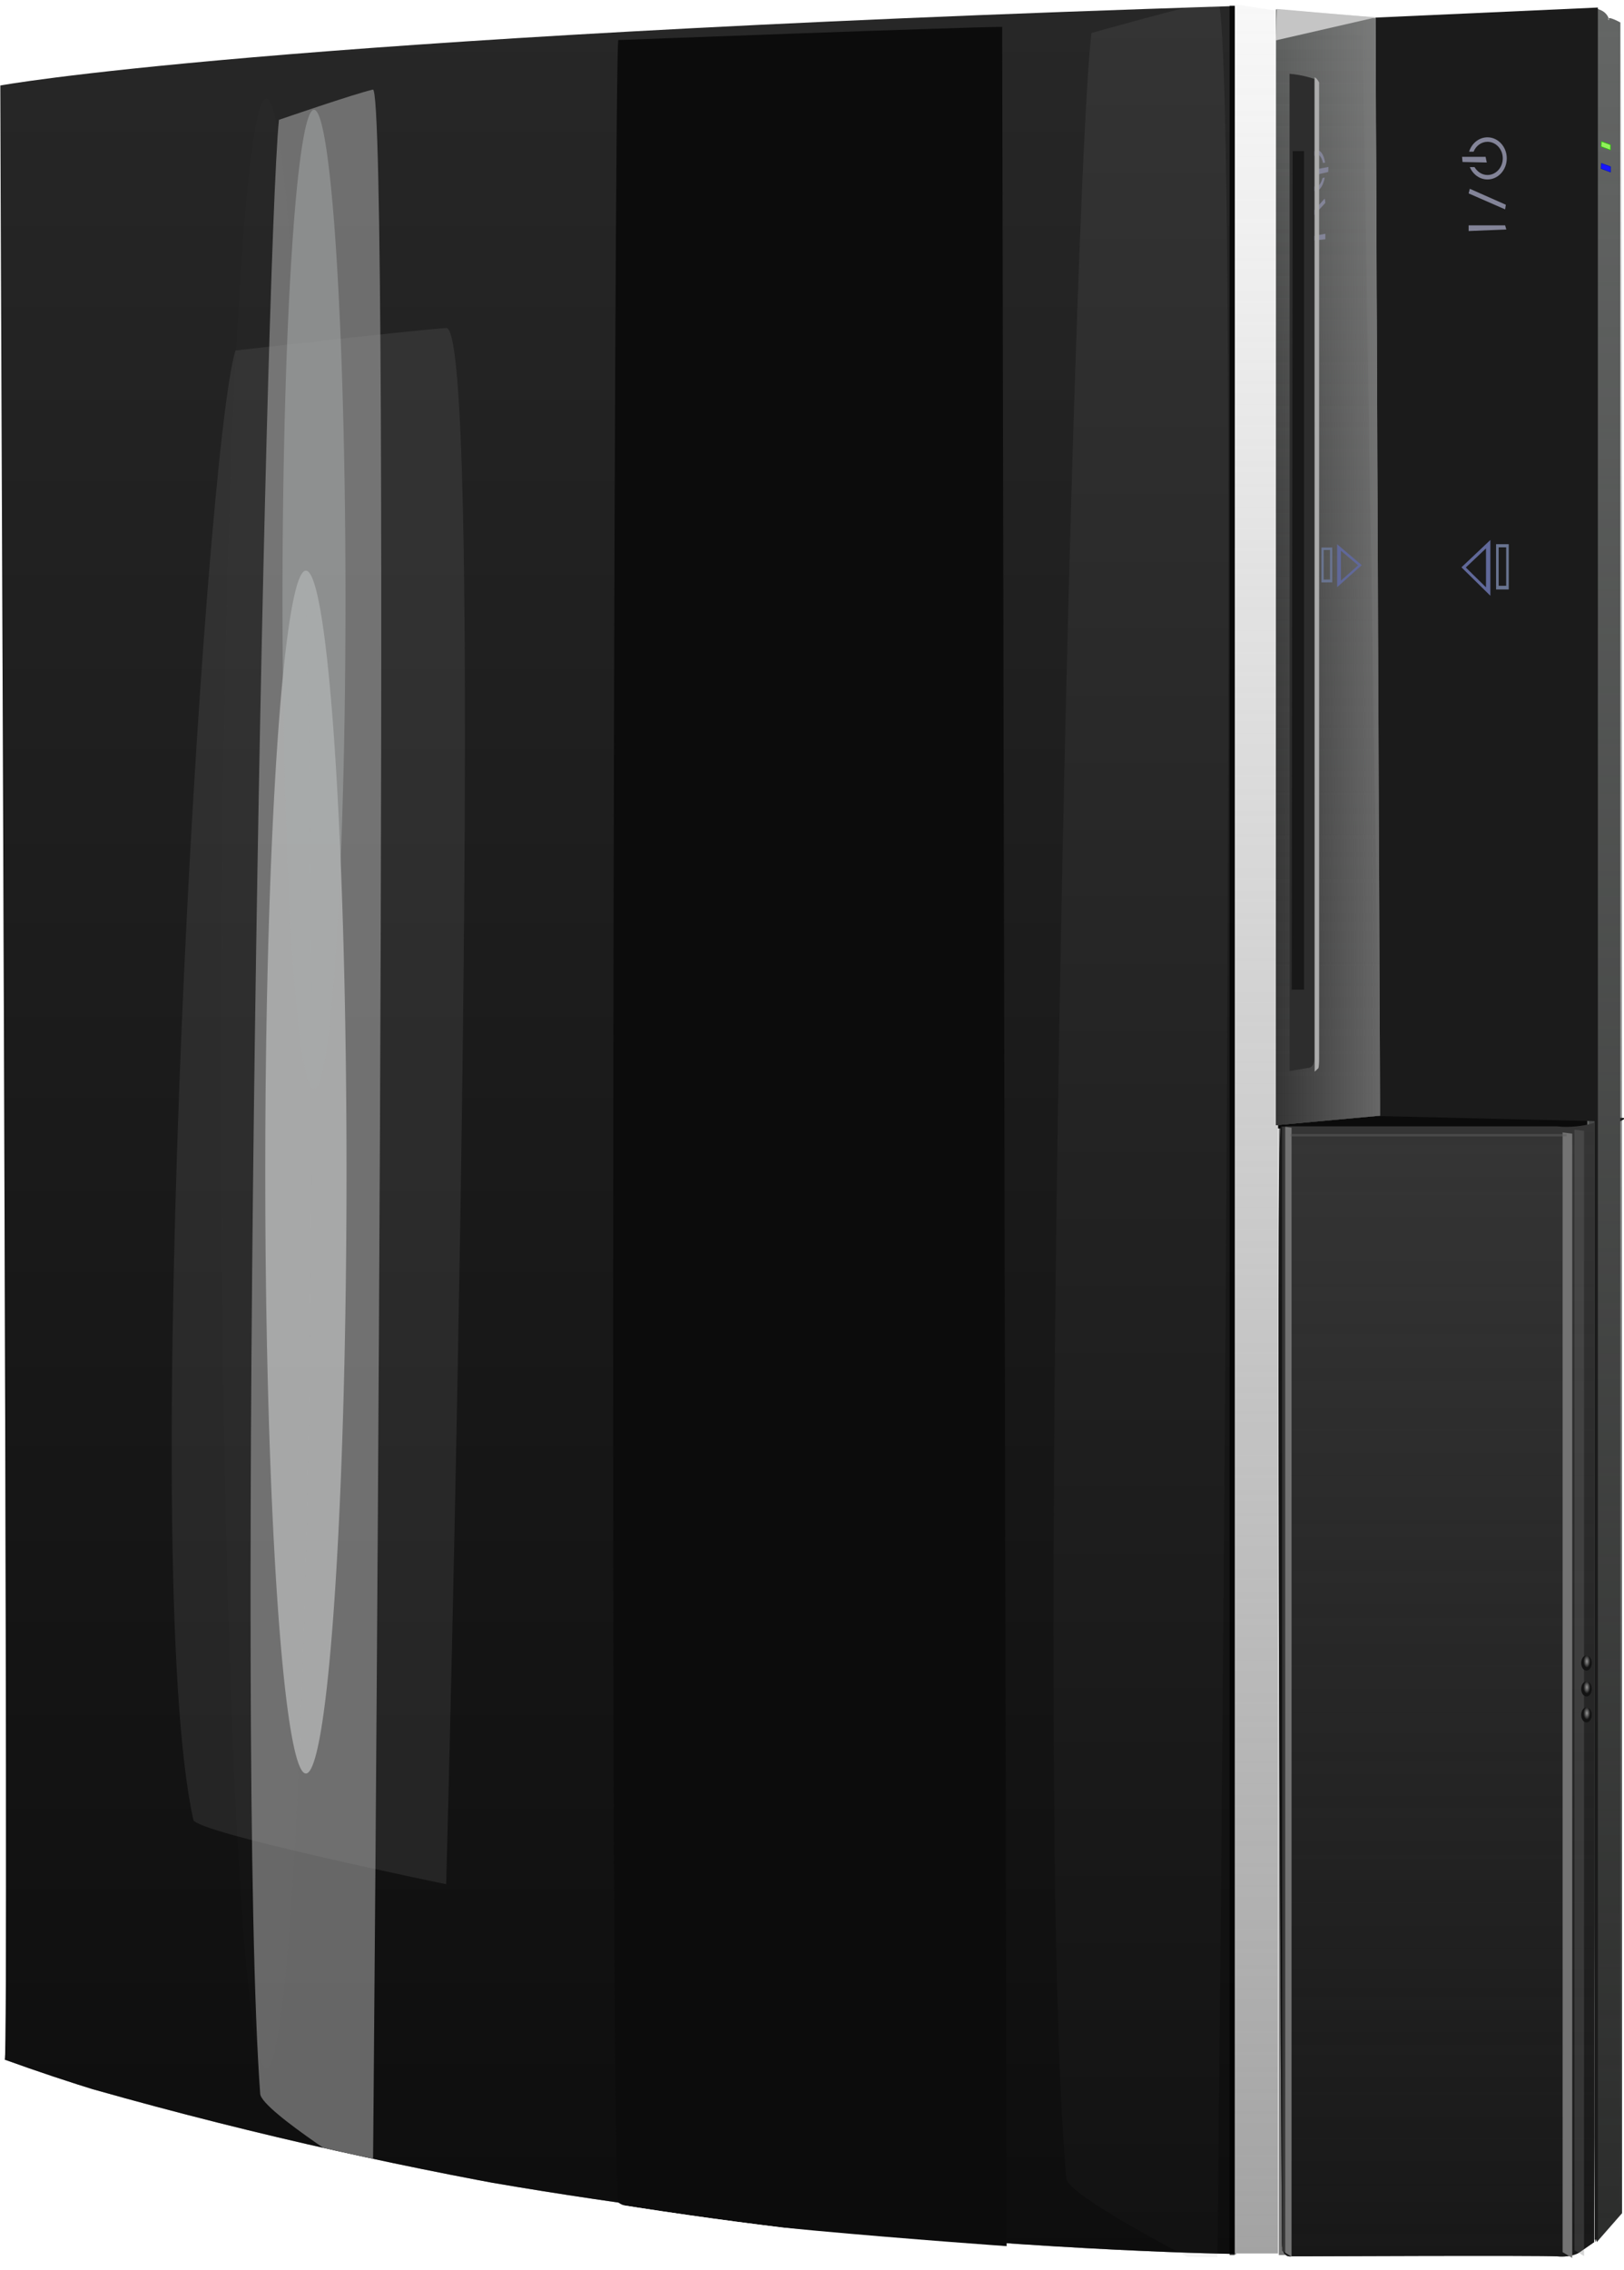
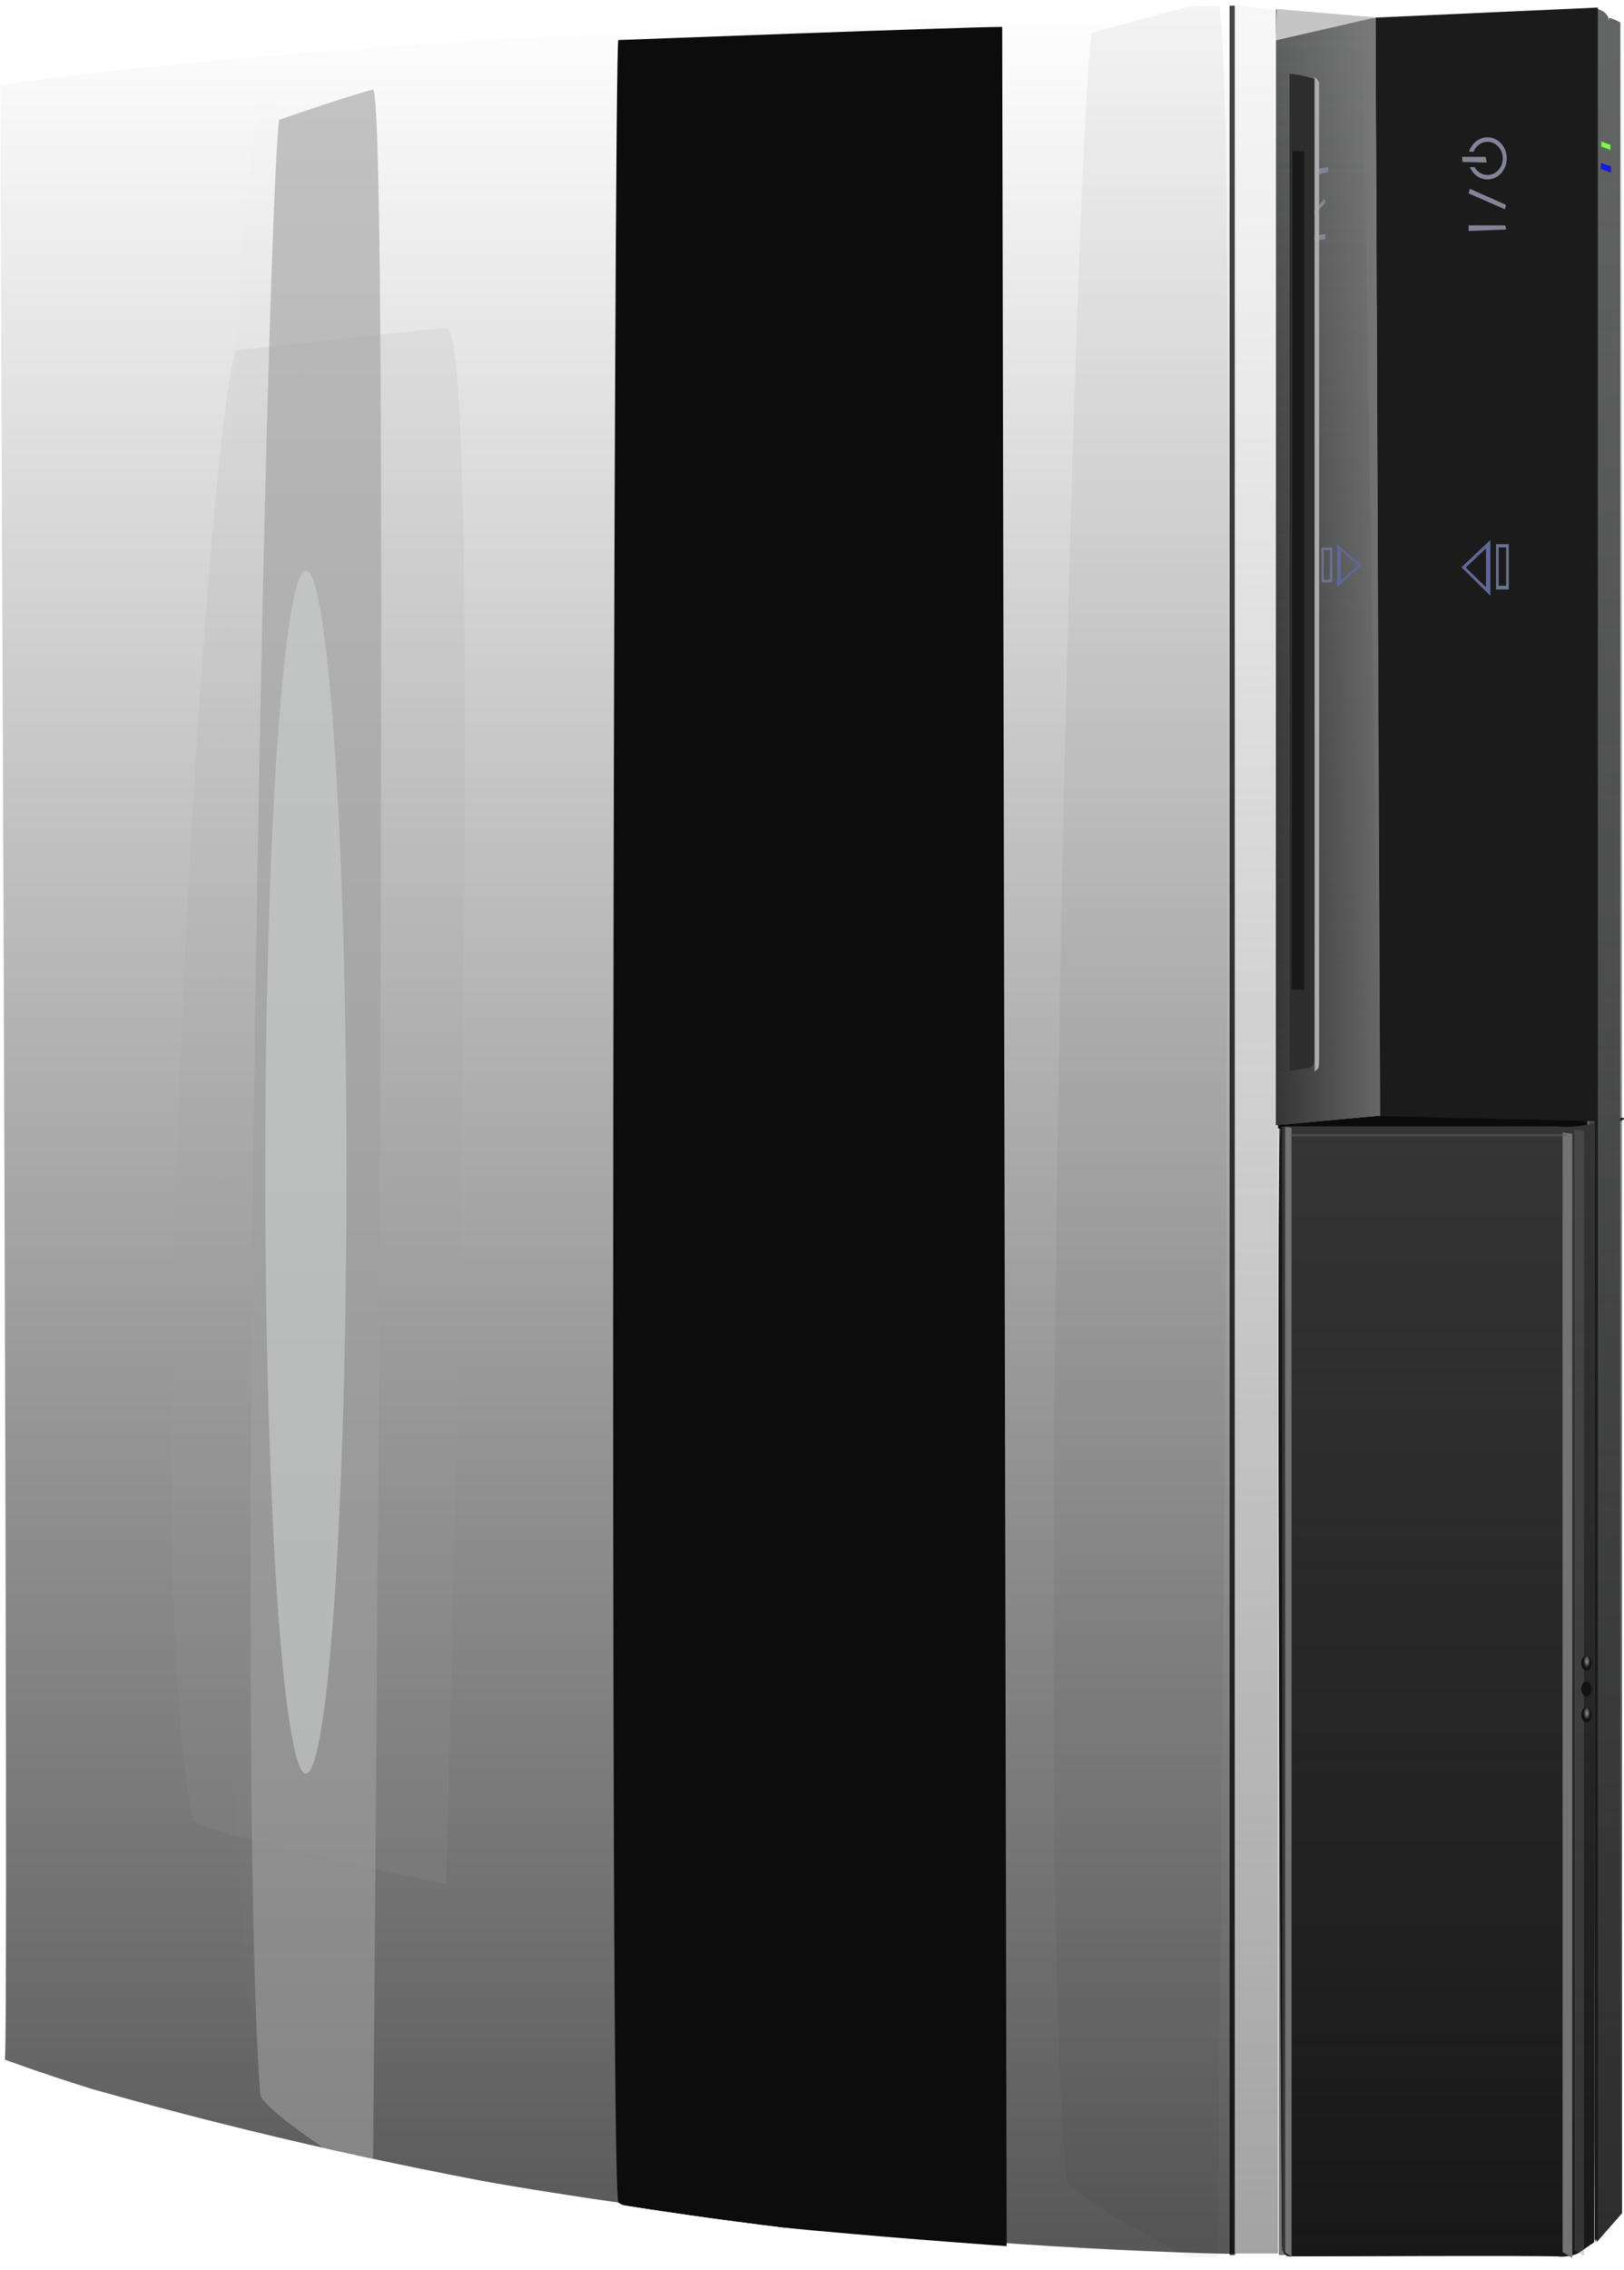
<svg xmlns="http://www.w3.org/2000/svg" version="1.0" viewBox="0 0 454.74 635.24">
  <defs>
    <filter id="k">
      <feGaussianBlur stdDeviation="1.953" />
    </filter>
    <filter id="i" x="-.513" y="-.104" width="2.026" height="1.208">
      <feGaussianBlur stdDeviation="47.147" />
    </filter>
    <filter id="c" x="-1.228" y="-.01" width="3.457" height="1.021">
      <feGaussianBlur stdDeviation="2.469" />
    </filter>
    <filter id="q" x="-1.84" y="-.015" width="4.679" height="1.031">
      <feGaussianBlur stdDeviation="3.698" />
    </filter>
    <style type="text/css">.fil0 {fill:#2B2828}</style>
    <filter id="j" x="-.537" y="-.108" width="2.075" height="1.216">
      <feGaussianBlur stdDeviation="49.102" />
    </filter>
    <filter id="r" x="-1.008" y="-.203" width="3.015" height="1.406">
      <feGaussianBlur stdDeviation="92.056" />
    </filter>
    <filter id="p" x="-.851" y="-.102" width="2.702" height="1.203">
      <feGaussianBlur stdDeviation="13.636" />
    </filter>
    <filter id="o" x="-.468" y="-.056" width="1.937" height="1.112">
      <feGaussianBlur stdDeviation="7.504" />
    </filter>
    <filter id="n" x="-1.058" y="-.126" width="3.116" height="1.253">
      <feGaussianBlur stdDeviation="16.957" />
    </filter>
    <filter id="m">
      <feGaussianBlur stdDeviation="0.082" />
    </filter>
    <filter id="l" x="-.443" y="-.003" width="1.886" height="1.005">
      <feGaussianBlur stdDeviation="0.329" />
    </filter>
    <clipPath id="s">
      <path d="m77.635 210.29s344.5-75.63 2033.1-104.74c504.6-8.703 14.6 2870.6 14.6 2870.6l-659.9-334.9s-625.97 14.5-1382.9-218.4c-756.96-232.9-14.569-2212.6-4.865-2212.6z" fill="none" stroke="#000" stroke-width="1px" />
    </clipPath>
    <linearGradient id="h" x1="1294.6" x2="2241.8" y1="640.83" y2="640.83" gradientTransform="matrix(0 -2.643 2.825 0 69.256 6047.6)" gradientUnits="userSpaceOnUse">
      <stop stop-color="#2c2d2c" offset="0" />
      <stop stop-color="#2c2d2c" stop-opacity="0" offset="1" />
    </linearGradient>
    <linearGradient id="g" x1="871.01" x2="1826.6" y1="644.18" y2="644.18" gradientTransform="matrix(0 -1 1 0 704.6 1993)" gradientUnits="userSpaceOnUse">
      <stop offset="0" />
      <stop stop-opacity="0" offset="1" />
    </linearGradient>
    <linearGradient id="f" x1="1141.5" x2="2097.5" y1="643.69" y2="643.69" gradientTransform="matrix(0 -1 1 0 975.81 2263.2)" gradientUnits="userSpaceOnUse">
      <stop stop-color="#8c8c8c" offset="0" />
      <stop stop-color="#8c8c8c" stop-opacity="0" offset="1" />
    </linearGradient>
    <linearGradient id="e" x1="1454.9" x2="1937.4" y1="881.91" y2="881.91" gradientTransform="matrix(0 -2.636 2.636 0 -633.35 6476.8)" gradientUnits="userSpaceOnUse">
      <stop stop-color="#181818" offset="0" />
      <stop stop-color="#181818" stop-opacity="0" offset="1" />
    </linearGradient>
    <linearGradient id="b" x1="1412.7" x2="1887.6" y1="405.27" y2="405.27" gradientTransform="matrix(0 -2.636 2.636 0 501.75 5099.3)" gradientUnits="userSpaceOnUse">
      <stop stop-color="#343434" offset="0" />
      <stop stop-color="#343434" stop-opacity="0" offset="1" />
    </linearGradient>
    <linearGradient id="d" x1="1627.5" x2="1672.8" y1="405.27" y2="405.27" gradientTransform="matrix(-2.636 0 0 -2.636 5919.2 1818.2)" gradientUnits="userSpaceOnUse">
      <stop stop-color="#909090" offset="0" />
      <stop stop-color="#909090" stop-opacity="0" offset="1" />
    </linearGradient>
    <radialGradient id="a" cx="383.28" cy="406.47" r=".784" gradientTransform="matrix(1 0 0 1.889 0 -361.31)" gradientUnits="userSpaceOnUse">
      <stop stop-color="#fff" offset="0" />
      <stop stop-color="#fff" stop-opacity="0" offset="1" />
    </radialGradient>
  </defs>
  <g transform="matrix(.25 0 0 .25 -20.604 -28.782)" clip-path="url(#s)">
    <path d="m1483.6 1376.9 132.5-27.4 287 17.1s-25.3 17.2-45.8 13.7c-20.5-3.4-375.2 0-373.7-3.4z" fill="#0b0b0b" fill-rule="evenodd" />
    <path d="m1868.9 2624.7 28.4-32.4v-2452c0-0.05-14.8-8.15-13.6-3.52 1.3 4.62 2.5-10.41-17.3-12.72-19.7-2.31 2.5 2502.9 2.5 2500.6z" fill="#646665" fill-rule="evenodd" />
    <path d="m1870.8 2624.7 28.4-32.4v-2452c0-0.05-14.8-8.15-13.6-3.52 1.3 4.62 2.5-10.41-17.3-12.72-19.7-2.31 2.5 2502.9 2.5 2500.6z" fill="url(#h)" fill-rule="evenodd" />
    <g transform="matrix(2.636 0 0 2.636 -2779.4 -318.11)">
      <g fill-rule="evenodd">
-         <path d="m1085.8 200.66s110.6-20.63 525.1-33.76c1.9-0.05 0 954.5 0 954.5s-305.7-3.7-523.2-82.5c1.9 0-1.9-795.07-1.9-838.24z" fill="#272727" />
        <path transform="matrix(.407 0 0 1.063 1083.1 -26.974)" d="m1145.8 193.16s105-11.25 131.3-13.13c26.3-1.87 0 907.67 0 907.67s-155.7-30-157.5-37.5c-34.9-147.89 6.6-796.5 26.2-857.04z" fill="#a0a0a0" filter="url(#i)" opacity=".332" />
        <path d="m1085.8 200.66s110.6-20.63 525.1-33.76c1.9-0.05 0 954.5 0 954.5s-305.7-3.7-523.2-82.5c1.9 0-1.9-795.07-1.9-838.24z" fill="url(#g)" opacity=".658" />
        <path transform="matrix(.682 0 0 .728 404.27 172.56)" d="m1145.8 193.16s105-11.25 131.3-13.13c26.3-1.87 0 907.67 0 907.67s-155.7-30-157.5-37.5c-34.9-147.89 6.6-796.5 26.2-857.04z" fill="#a0a0a0" filter="url(#j)" opacity=".367" />
        <path transform="matrix(.304 0 0 .978 855.87 26.326)" d="m1145.8 193.16s105-11.25 131.3-13.13c26.3-1.87 0 907.67 0 907.67s-155.7-30-157.5-37.5c-34.9-147.89 6.6-796.5 26.2-857.04z" fill="#a0a0a0" filter="url(#r)" opacity=".776" />
        <path transform="matrix(1 0 0 .995 0 5.963)" d="m1348.4 176.28s148.1-5.62 163.1-5.62l1.9 947.04s-161.3-11.3-165-18.8c-3.8-7.5-1.9-924.49 0-922.62z" fill="#0c0c0c" filter="url(#k)" />
        <path d="m1610.3 1121.2h18.4v-952.2l-18.4-2.84v955.04z" fill="#f8f8f8" />
        <path d="m1610.3 1121.2h18.4v-952.2l-18.4-2.84v955.04z" fill="url(#f)" opacity=".781" />
      </g>
    </g>
    <path transform="matrix(2.84 0 0 5.019 163.84 -127.5)" d="m107.99 309.72a16.024 134.12 0 1 1-32.048 0 16.024 134.12 0 1 1 32.048 0z" fill="#cfd0d0" fill-opacity=".946" filter="url(#p)" opacity=".781" />
    <path d="m1623 134.81 249.1-11.24v2497.6l-3.7 0.9v-1252.1l-238.8-5.6h-1.9l-4.7-1229.6z" fill="#1b1b1b" fill-rule="evenodd" />
    <path d="m1516.9 1375.8h309.9s8 1.3 21.2 0c13.3-1.3 19.9-4 19.9-4v1252.9l-17.2 11.9s-8 5.3-23.9 4-298 0-298 0-10.5 2.7-10.5-14.6c0-17.2-8-1250.2-1.4-1250.2z" fill="#353535" fill-rule="evenodd" />
    <path d="m1516.9 1375.8h309.9s8 1.3 21.2 0c13.3-1.3 19.9-4 19.9-4v1252.9l-17.2 11.9s-8 5.3-23.9 4-298 0-298 0-10.5 2.7-10.5-14.6c0-17.2-8-1250.2-1.4-1250.2z" fill="url(#e)" fill-rule="evenodd" />
    <path transform="matrix(2.636 0 0 2.636 82.487 115.23)" d="m548.76 478.78v479.37l-4.02-2.51v-477.36l4.02 0.5z" fill="#737373" fill-rule="evenodd" filter="url(#c)" />
    <path transform="matrix(2.636 0 0 2.625 -2776.7 -310.98)" d="m1752.7 645.7v479.4l-4.1-2.5v-477.4l4.1 0.5z" fill="#737373" fill-rule="evenodd" filter="url(#c)" />
    <path transform="matrix(2.636 0 0 2.627 -2763.5 -315.41)" d="m1752.7 645.7v479.4l-4.1-2.5v-477.4l4.1 0.5z" fill="#737373" fill-rule="evenodd" filter="url(#q)" opacity=".541" />
    <path d="m1623.1 135.48-111.5-9.88v1248.9l116.6-10.6-5.1-1228.4z" fill="#606261" fill-rule="evenodd" />
    <path d="m1608.6 155.8-97-30.2v1248.9l116.6-10.6-19.6-1208.1z" fill="url(#b)" fill-rule="evenodd" />
-     <path d="m1623.1 136.45-111.5-10.85v1248.9l116.6-10.6-5.1-1227.4z" fill="url(#b)" fill-rule="evenodd" />
+     <path d="m1623.1 136.45-111.5-10.85v1248.9l116.6-10.6-5.1-1227.4" fill="url(#b)" fill-rule="evenodd" />
    <path d="m1623.1 134.51-111.5-8.91v1248.9l116.6-10.6-5.1-1229.4z" fill="url(#d)" fill-rule="evenodd" opacity=".561" />
    <path d="m1511.3 160.33 111.3-25.55-110.1-9.62-1.2 35.17z" fill="#c5c5c5" fill-rule="evenodd" />
    <g transform="matrix(2.636 0 0 2.636 -2779.4 -318.11)" fill="#838498">
      <path d="m1709.7 260.04v2.41l16-0.66-0.5-1.75h-15.5z" fill-rule="evenodd" />
      <path d="m1725.2 253.26 0.3-1.97-15.3-6.78-0.5 1.97 15.5 6.78z" fill-rule="evenodd" />
      <path d="m1717.7 222.66c-3.6 0-6.7 2.54-7.8 6.09h1.9c1-2.47 3.3-4.19 5.9-4.19 3.6 0 6.5 3.14 6.5 7.03 0 3.9-2.9 7.07-6.5 7.07-2.3 0-4.3-1.34-5.5-3.35h-2c1.3 3.1 4.2 5.25 7.5 5.25 4.5 0 8.2-4.02 8.2-8.97s-3.7-8.93-8.2-8.93z" />
      <path d="m1706.9 230.95h10l0.5 2.41-10.3-0.22-0.2-2.19z" fill-rule="evenodd" />
    </g>
    <g transform="matrix(-1.242 .234 0 2.549 3690.3 -686.11)" fill="#838498">
      <path d="m1709.7 260.04v2.41l16-0.66-0.5-1.75h-15.5z" fill-rule="evenodd" />
      <path d="m1725.2 253.26 0.3-1.97-15.3-6.78-0.5 1.97 15.5 6.78z" fill-rule="evenodd" />
-       <path d="m1717.7 222.66c-3.6 0-6.7 2.54-7.8 6.09h1.9c1-2.47 3.3-4.19 5.9-4.19 3.6 0 6.5 3.14 6.5 7.03 0 3.9-2.9 7.07-6.5 7.07-2.3 0-4.3-1.34-5.5-3.35h-2c1.3 3.1 4.2 5.25 7.5 5.25 4.5 0 8.2-4.02 8.2-8.97s-3.7-8.93-8.2-8.93z" />
      <path d="m1706.9 230.95h10l0.5 2.41-10.3-0.22-0.2-2.19z" fill-rule="evenodd" />
    </g>
    <path d="m1526.8 197.71v1116.2l19.9-3.4s7.9 1.1 7.9-11.5v-1095.5c0-0.03-12.9-4.64-27.8-5.79z" fill="#2d2d2d" fill-rule="evenodd" />
    <path d="m1554.9 201.62v1113l3.6-3.4s1.4 1.1 1.4-11.5v-1092.3c0-0.03-2.3-4.63-5-5.78z" fill="#acacac" fill-rule="evenodd" />
    <path d="m1530.3 284.27h12.7v938.53h-13.8l1.1-938.53z" fill="#181818" fill-rule="evenodd" />
    <path d="m1580.1 724.3 27.6 23.4-27.6 24.62v-48.02zm4.2 7.23v33.51l19.3-17.19-19.3-16.32z" fill="#606899" fill-rule="evenodd" />
    <path d="m1751.7 719.49-32.4 30.62 32.4 31.83v-62.45zm-4.9 9.44v43.57l-22.6-22.21 22.6-21.36z" fill="#606899" fill-rule="evenodd" />
    <path d="m1758.1 724.21v50.69h14.2v-50.69h-14.2zm2.9 3.52h8.4v43.06h-8.4v-43.06z" fill="#697490" />
    <path d="m1574.6 727.96v38.98l-12.1 0.07v-38.99l12.1-0.06zm-2.5 2.72-7.1 0.03v33.12l7.1-0.04v-33.11z" fill="#697490" />
    <path transform="matrix(4.836 0 0 4.836 3.696 7.851)" d="m384.94 407.08a1.219 1.742 0 1 1-2.44 0 1.219 1.742 0 1 1 2.44 0z" fill="#131313" />
    <path transform="matrix(4.836 0 0 4.836 3.696 36.868)" d="m384.94 407.08a1.219 1.742 0 1 1-2.44 0 1.219 1.742 0 1 1 2.44 0z" fill="#131313" />
    <path transform="matrix(4.836 0 0 4.836 3.696 65.885)" d="m384.94 407.08a1.219 1.742 0 1 1-2.44 0 1.219 1.742 0 1 1 2.44 0z" fill="#131313" />
    <path transform="matrix(4.836 0 0 4.836 6.223 8.694)" d="m384.06 406.47a0.784 1.48 0 1 1-1.56 0 0.784 1.48 0 1 1 1.56 0z" fill="url(#a)" opacity=".561" />
-     <path transform="matrix(4.836 0 0 4.836 6.223 37.71)" d="m384.06 406.47a0.784 1.48 0 1 1-1.56 0 0.784 1.48 0 1 1 1.56 0z" fill="url(#a)" opacity=".561" />
    <path transform="matrix(4.836 0 0 4.836 6.223 66.727)" d="m384.06 406.47a0.784 1.48 0 1 1-1.56 0 0.784 1.48 0 1 1 1.56 0z" fill="url(#a)" opacity=".561" />
    <path transform="matrix(3.159 0 0 8.218 90.197 -1217.7)" d="m107.99 309.72a16.024 134.12 0 1 1-32.048 0 16.024 134.12 0 1 1 32.048 0z" fill="#b8b9b9" fill-opacity=".946" filter="url(#o)" opacity=".107" />
-     <path transform="matrix(2.202 0 0 4.086 231.6 -479.49)" d="m107.99 309.72a16.024 134.12 0 1 1-32.048 0 16.024 134.12 0 1 1 32.048 0z" fill="#a8aaaa" fill-opacity=".946" filter="url(#n)" opacity=".731" />
    <rect x="1459.6" y="121.49" width="5.806" height="2517.7" opacity=".731" />
    <rect transform="matrix(4.836 0 0 1.612 6.223 925.81)" x="314.65" y="284.46" width="63.948" height="1.698" fill="#5d5d5d" filter="url(#m)" opacity=".731" />
    <rect transform="matrix(4.836 0 0 4.836 6.223 8.694)" x="311.93" y="282.51" width="1.483" height="261.42" filter="url(#l)" opacity=".731" />
  </g>
  <path d="m448.4 39.563 2.55 0.941v1.483l-2.61-0.961 0.06-1.463z" fill="#90f05a" fill-rule="evenodd" stroke="#24c200" stroke-width=".162px" />
  <path d="m448.4 45.71 2.55 0.94v1.483l-2.61-0.961 0.06-1.462z" fill="#1a15ff" fill-rule="evenodd" stroke="#0016c2" stroke-width=".162px" />
</svg>